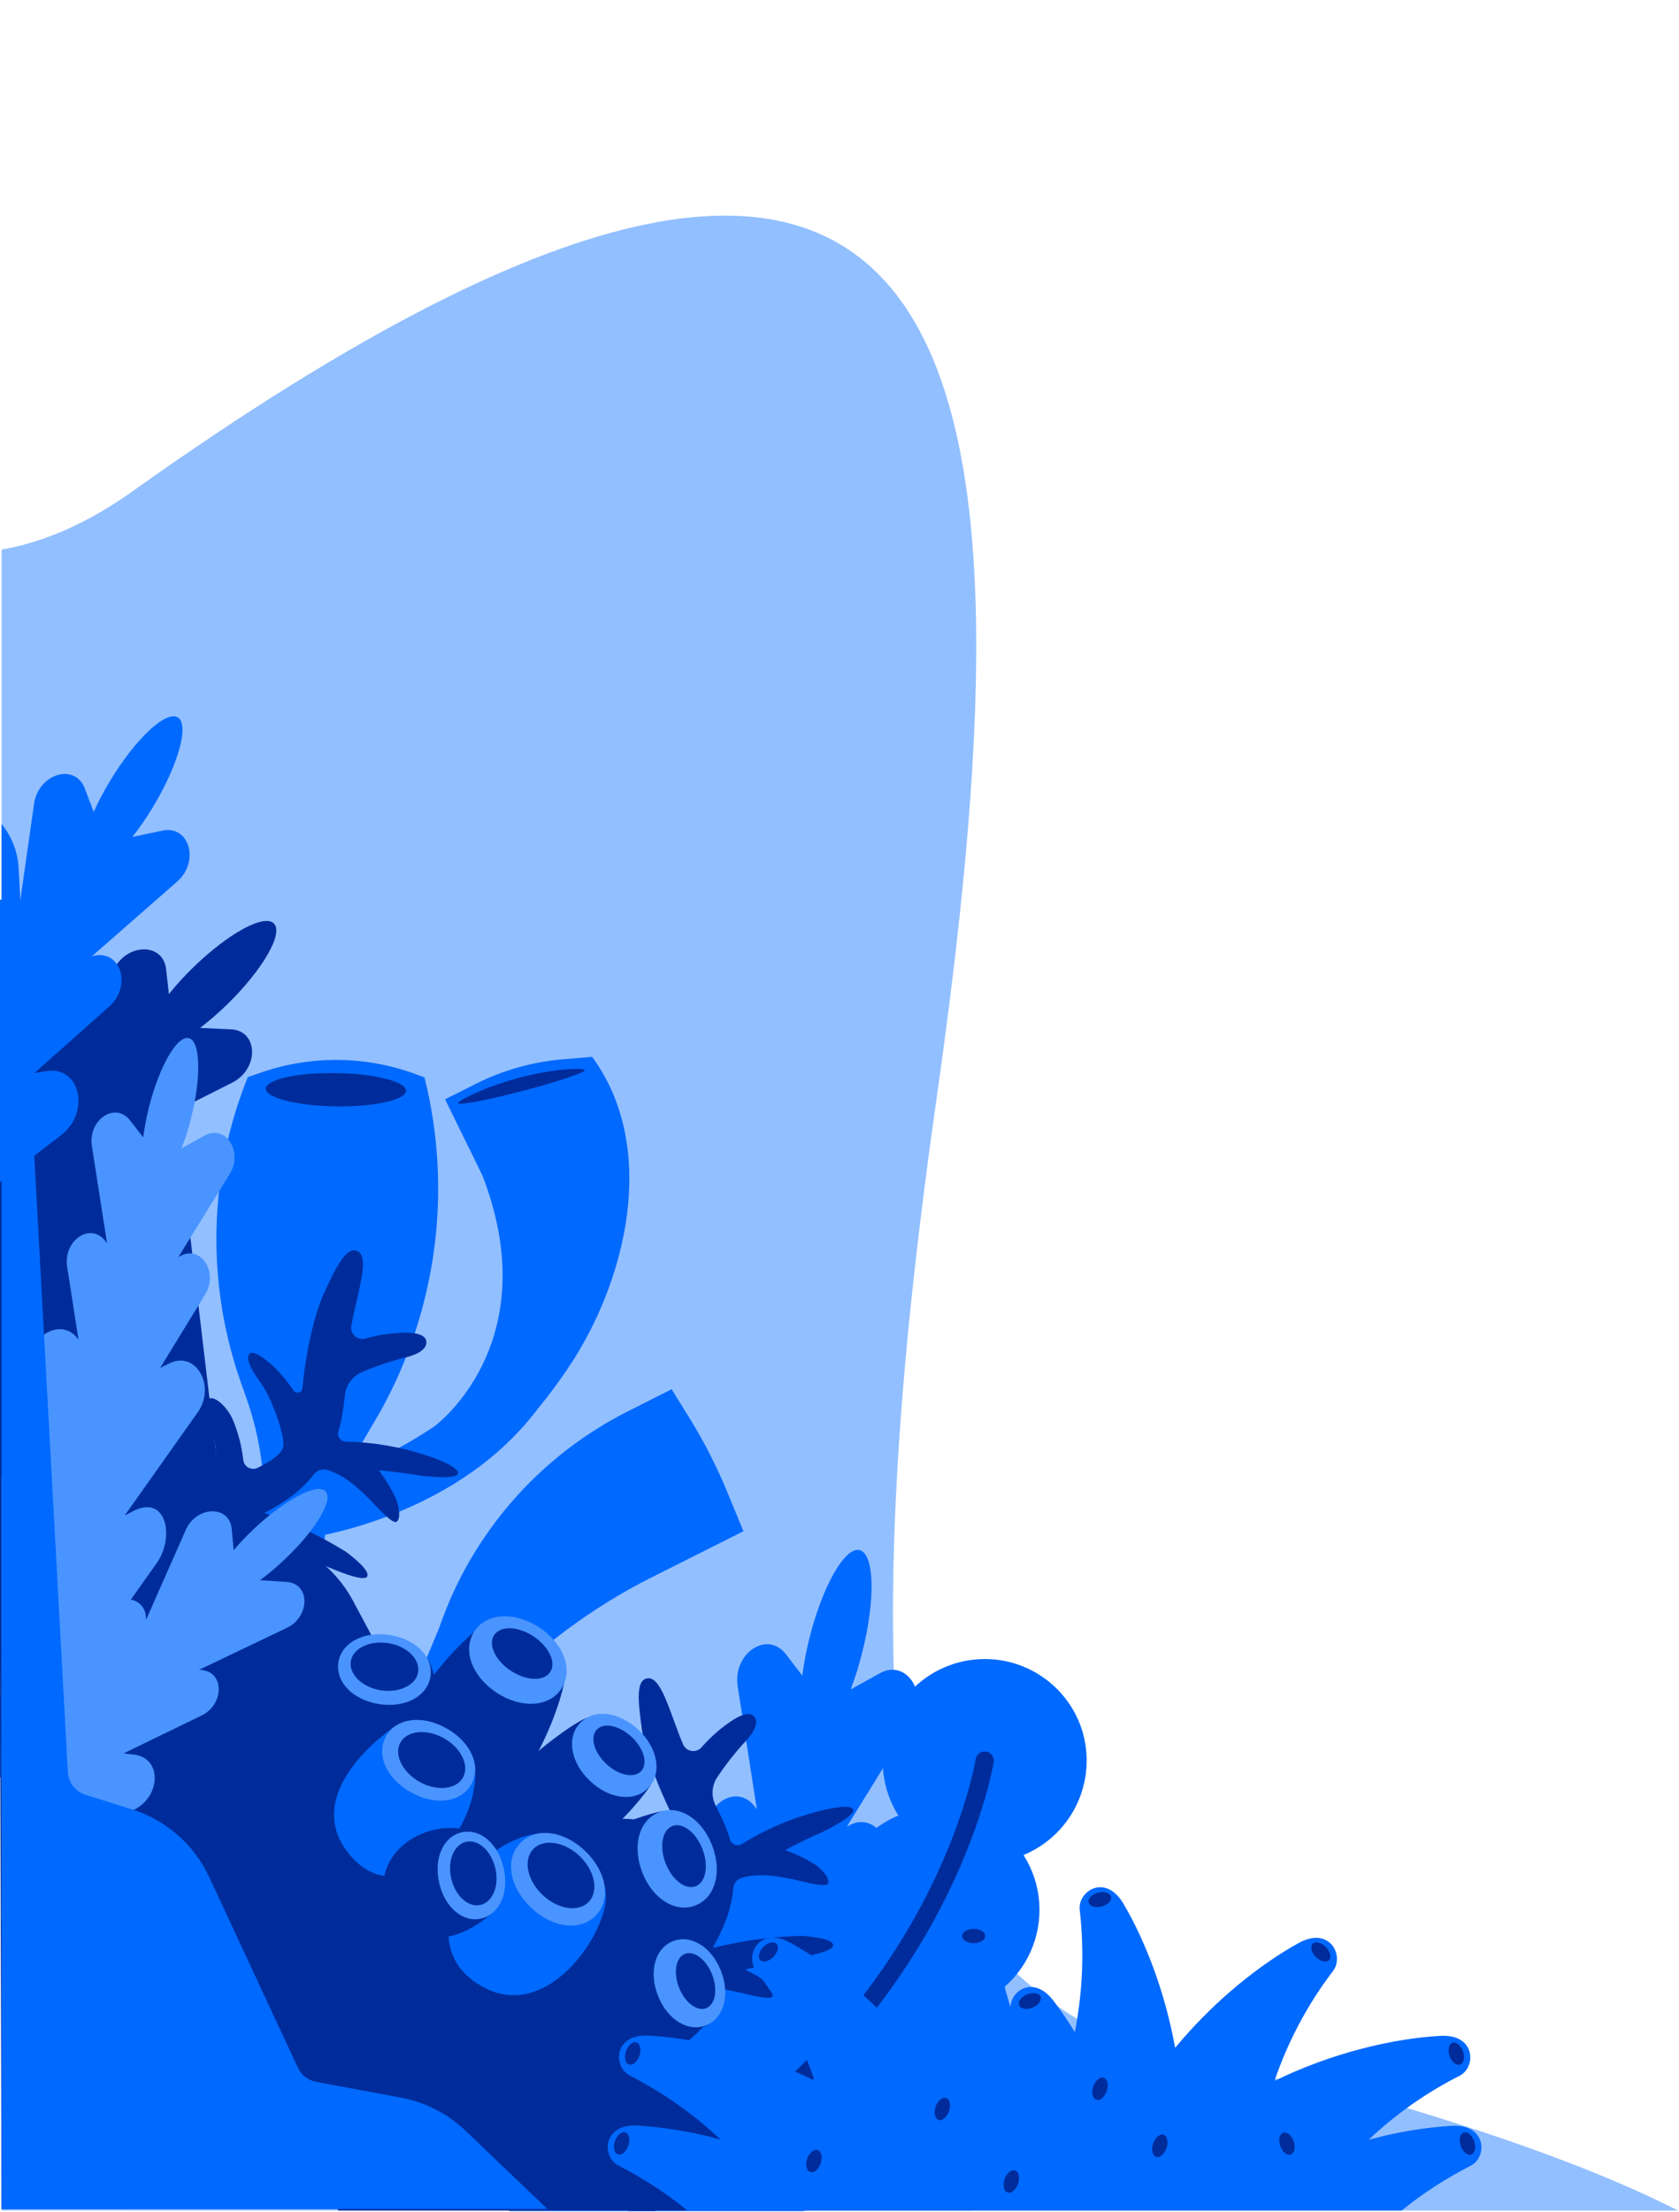
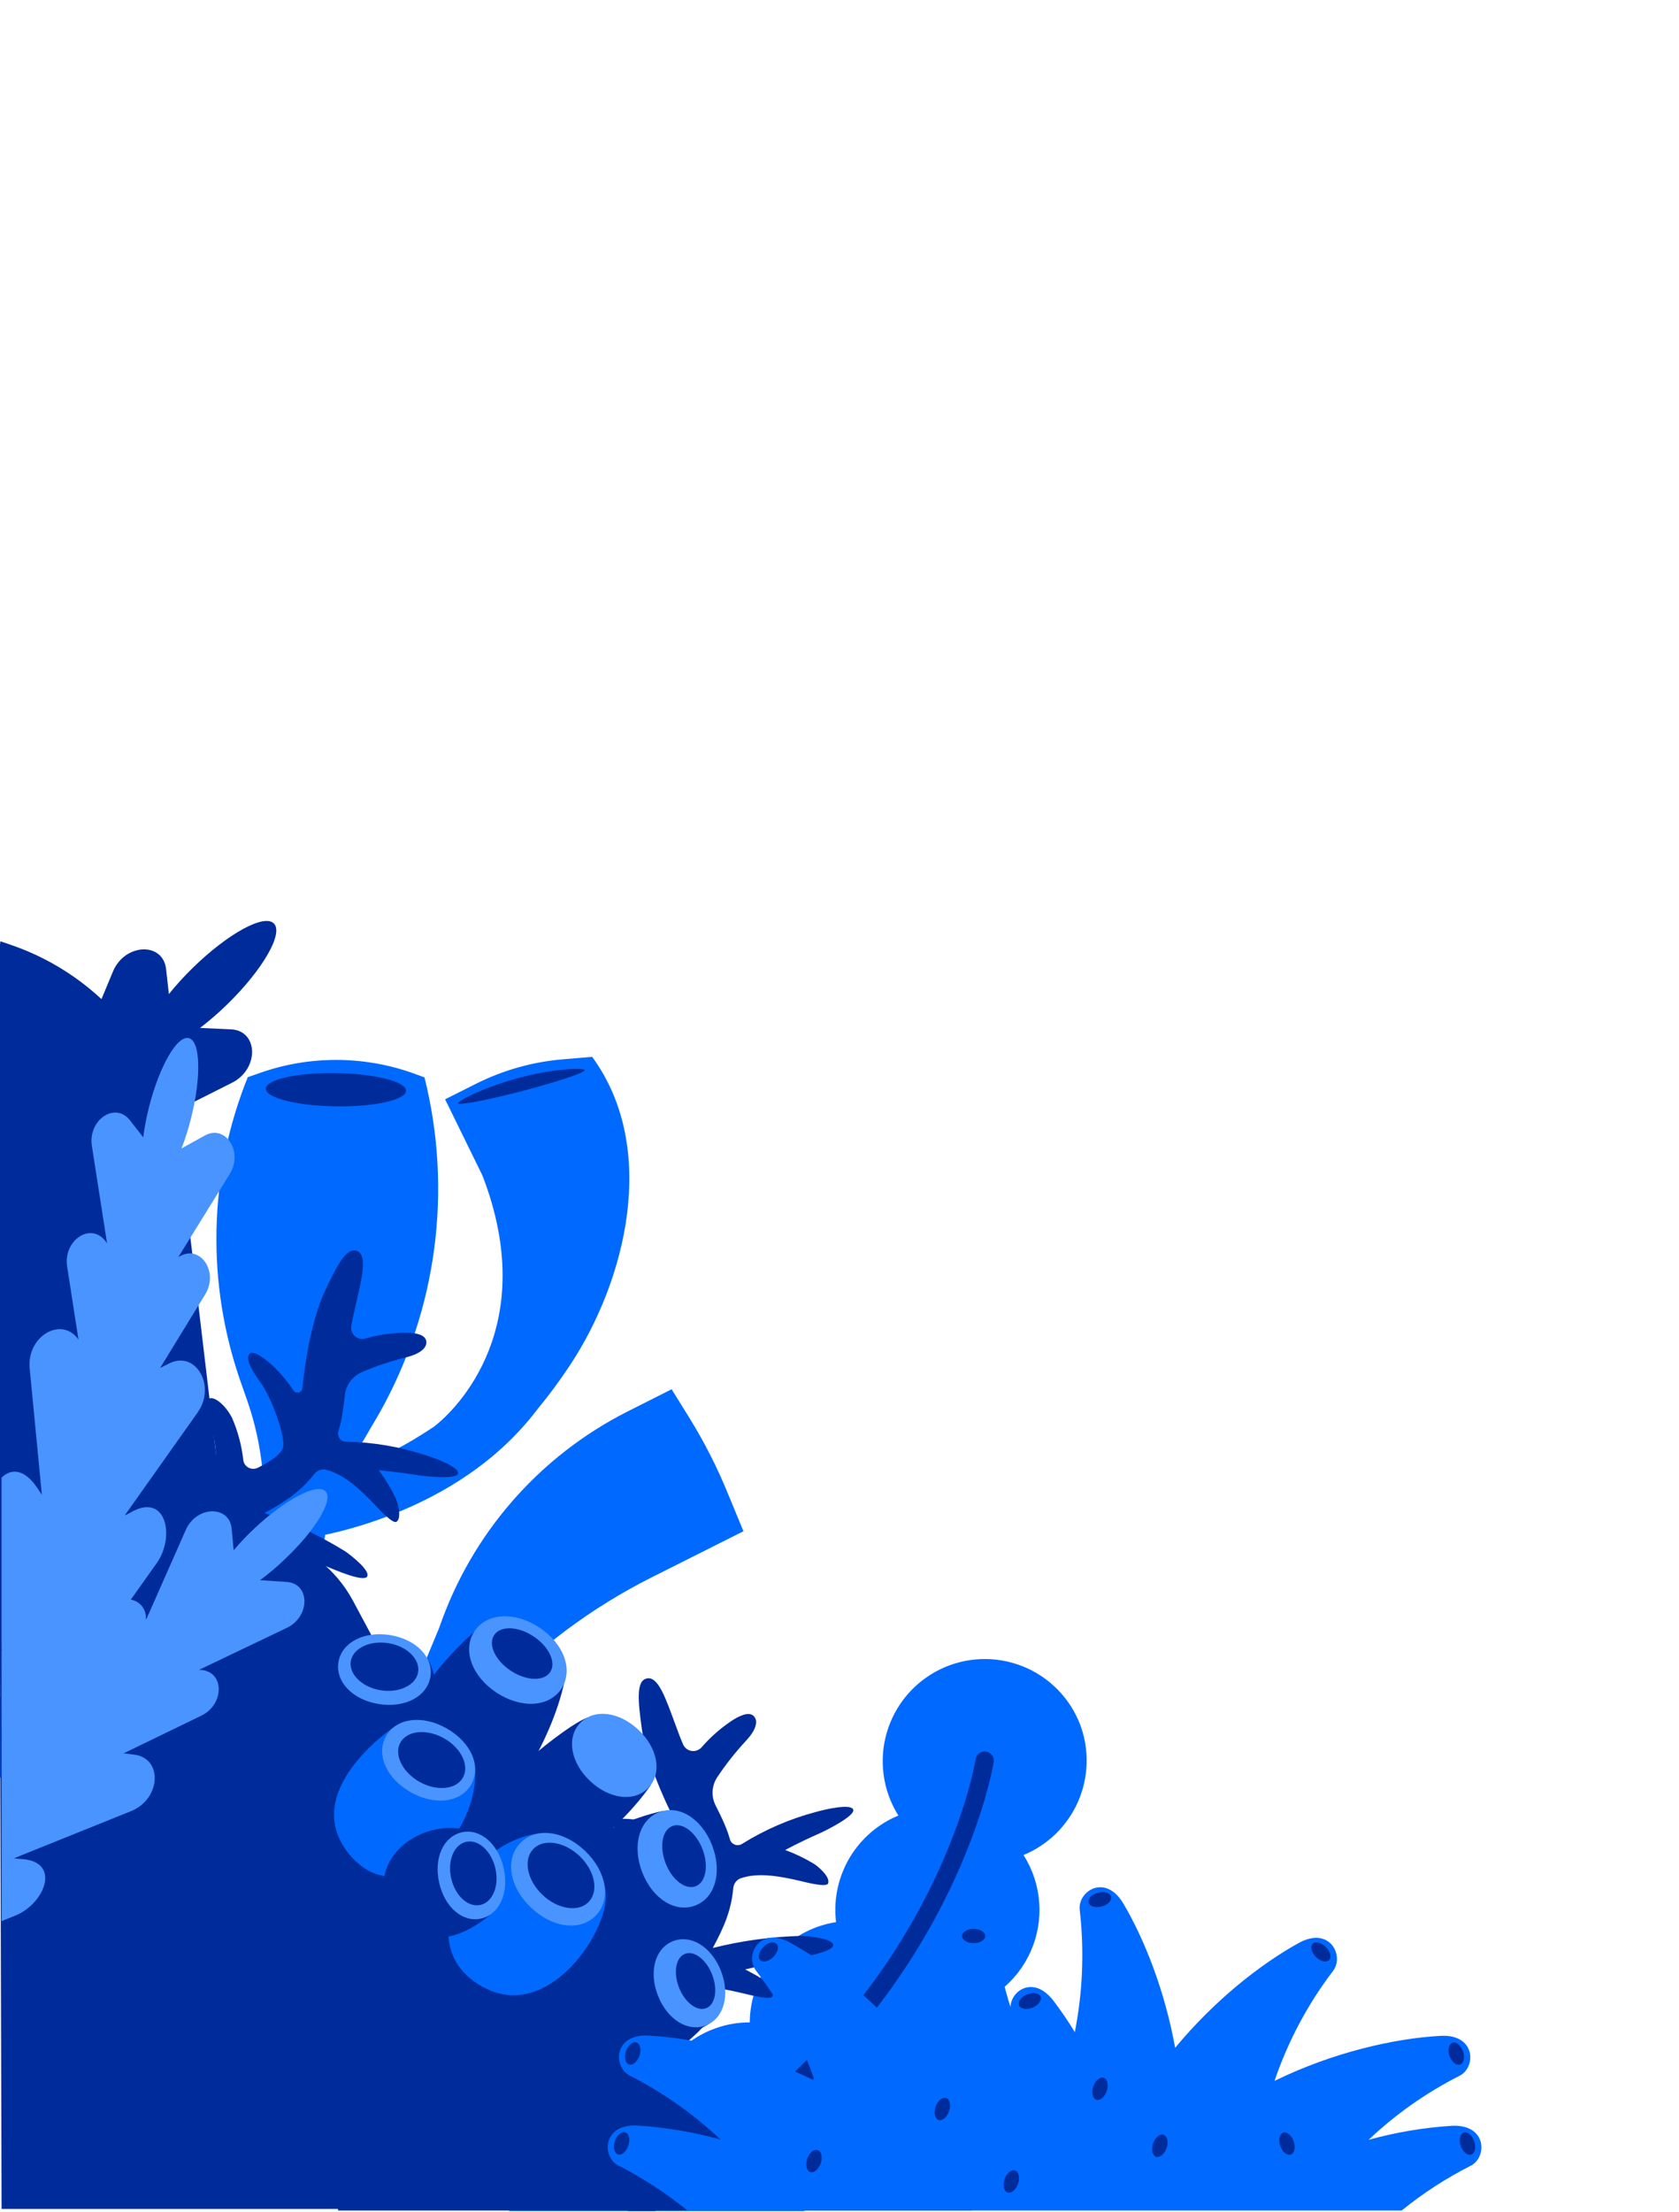
<svg xmlns="http://www.w3.org/2000/svg" width="530" height="698" viewBox="0 0 530 698" fill="none">
-   <path fill-rule="evenodd" clip-rule="evenodd" d="M529.67 697.44C508.51 686.64 478.67 675.24 438.2 663.34C427.61 660.23 408 656.49 384.75 652.98L383.97 652.86C328.48 644.47 286.14 598.53 282.82 542.52C279.74 490.52 284.3 426.38 295.37 348.52C326.13 132.77 322.06 -44.48 41.79 155.04C27.71 165.04 14.08 171.04 0.5 173.4V697.44H529.67Z" fill="#92BFFF" />
-   <path d="M193.53 697.44H259.37C265.95 686.85 262.14 669.71 247.66 678.62L246 679.44L275 638.44C282.44 627.99 274.43 613.69 263.86 618.77L260.02 620.66L278 591.27C283.51 582.39 276.32 571.34 268 575.96L267.31 576.34L287.79 543.22C293.3 534.34 286.1 523.29 277.79 527.9L268.53 533.03C270.018 529.111 271.26 525.103 272.25 521.03C276.39 504.56 276 490.27 271.38 489.08C266.76 487.89 259.66 500.33 255.52 516.81C254.532 520.718 253.777 524.682 253.26 528.68L248 521.82C242.16 514.37 231.29 521.63 232.86 532.04L238.91 570.84L238.16 569.84C232.31 562.4 221.44 569.66 223.02 580.09L227.55 609.31V609.25C220.88 599.7 206.88 607.83 208.1 620.73L212.94 671.07L211.43 668.83C201.26 653.03 190.76 667.42 191.92 680.29L193.53 697.44Z" fill="#0069FF" />
  <path d="M341 544.22C339.408 540.03 336.959 536.217 333.811 533.027C330.662 529.836 326.883 527.337 322.714 525.69C318.544 524.043 314.078 523.284 309.599 523.461C305.12 523.638 300.727 524.747 296.7 526.718C292.674 528.688 289.104 531.477 286.216 534.906C283.329 538.335 281.189 542.329 279.932 546.632C278.676 550.935 278.331 555.452 278.919 559.896C279.508 564.34 281.017 568.612 283.35 572.44C283.42 572.57 283.52 572.69 283.6 572.82C282.001 573.471 280.459 574.254 278.99 575.16C275.383 577.382 272.25 580.295 269.77 583.73C265.035 590.296 262.943 598.403 263.91 606.44C256.354 607.62 249.466 611.451 244.476 617.246C239.487 623.041 236.724 630.423 236.68 638.07C229.426 638.07 222.385 640.518 216.697 645.019C211.009 649.521 207.007 655.81 205.34 662.87C204.999 664.325 204.759 665.802 204.62 667.29C199.712 665.382 194.412 664.705 189.183 665.318C183.953 665.932 178.954 667.817 174.621 670.81C170.289 673.802 166.756 677.811 164.33 682.484C161.905 687.158 160.662 692.355 160.71 697.62H253.83C258.415 694.739 262.2 690.75 264.837 686.021C267.474 681.292 268.878 675.975 268.92 670.56C270.628 670.566 272.334 670.433 274.02 670.16C282.249 668.84 289.645 664.38 294.653 657.718C299.66 651.056 301.889 642.712 300.87 634.44H301.03C306.302 633.586 311.28 631.436 315.517 628.183C319.754 624.93 323.116 620.676 325.303 615.803C327.49 610.93 328.432 605.59 328.046 600.262C327.66 594.935 325.957 589.787 323.09 585.28C330.81 582.086 336.99 576.022 340.33 568.364C343.67 560.706 343.91 552.051 341 544.22V544.22Z" fill="#0069FF" />
  <path d="M206.81 697.6C215.18 690.27 224.43 682.73 234.68 674.99C302.78 623.59 313.56 556.6 313.68 555.93C313.765 555.365 313.681 554.788 313.439 554.27C313.196 553.753 312.805 553.319 312.316 553.024C311.827 552.729 311.262 552.585 310.691 552.611C310.12 552.637 309.57 552.831 309.11 553.17C308.496 553.626 308.087 554.305 307.97 555.06C307.87 555.71 297.37 620.46 231.23 670.37C218.83 679.73 207.86 688.82 198.13 697.6H206.81Z" fill="#002C9B" />
  <path d="M307 697.44C281.24 677.461 251.091 663.903 219.05 657.89L213.55 656.89C212.6 656.708 211.712 656.289 210.967 655.672C210.222 655.055 209.645 654.26 209.29 653.36L204.58 641.36C201.521 633.559 196.42 626.723 189.812 621.57C183.204 616.417 175.332 613.136 167.02 612.07C162.742 611.513 158.731 609.675 155.516 606.799C152.3 603.922 150.029 600.14 149 595.95L144.5 577.77C144.018 575.83 143.105 574.023 141.83 572.484C140.554 570.945 138.947 569.713 137.13 568.88L100.2 551.96L106.73 697.44H307Z" fill="#002C9B" />
  <path d="M186.92 333.44L177.45 334.24C168.053 335.059 158.894 337.637 150.45 341.84L140.5 346.84L152.27 370.84C170.57 418.14 144.46 444.43 136.92 450.18C127.8 456.18 120.64 460.11 109.92 463.18C110.92 461.18 111.92 459.18 113.1 457.24L120 445.44C137.908 413.328 142.914 375.601 134 339.93L129.91 338.44C114.381 333.037 97.477 333.072 81.97 338.54L78.21 339.86C65.77 370.724 65.03 405.069 76.13 436.44L77.85 441.34C84.258 459.458 85.042 479.089 80.1 497.66C67.63 544.33 49.1 580.95 27.66 597.45C23.91 600.34 14.23 605.14 0.5 611.36V636.95C20.85 628.18 35.64 621.31 41.5 616.82C85.69 591.12 93.82 548.32 102.64 484.24C113.91 481.84 136.64 475.3 155.8 459.18L156.5 458.56C161.427 454.344 165.886 449.61 169.8 444.44C173.443 440.017 176.847 435.404 180 430.62C197.41 404.26 208.12 362.44 186.92 333.44Z" fill="#0069FF" />
  <path d="M230.14 472.13C226.71 463.595 222.558 455.369 217.73 447.54L212 438.32L198.13 445.32C170.164 459.441 148.821 483.928 138.65 513.56L134.13 524.44C130.93 532.06 126.471 539.088 120.94 545.23L120.83 545.29C103.9 564.06 86.48 573.75 69 574.11C41.41 574.65 17.21 552.71 0 535.34V560.7C18 576.81 41.68 592.93 69.38 592.4C92.05 591.91 113.92 580.21 134.38 557.52L139.98 551.29L155.13 535.44C169.631 519.981 186.742 507.199 205.68 497.68L234.68 483.12L230.14 472.13Z" fill="#0069FF" />
  <path d="M128.17 344.15C128.22 341.26 118.34 338.76 106.11 338.57C93.88 338.38 83.95 340.57 83.91 343.49C83.87 346.41 93.74 348.88 105.91 349.07C118.08 349.26 128.12 347.05 128.17 344.15Z" fill="#002C9B" />
  <path d="M184.59 337.63C184.77 338.37 176.01 341.3 164.99 344.19C153.97 347.08 144.9 348.82 144.62 348.08C144.34 347.34 153.24 342.83 164.26 339.94C175.28 337.05 184.39 336.87 184.59 337.63Z" fill="#002C9B" />
  <path d="M218.54 696.94L203.81 672.68L180.25 666.88L168.91 639.88L176.83 627.2L111.42 505.05C108.739 500.05 105.041 495.668 100.563 492.185C96.084 488.702 90.926 486.197 85.42 484.83C81.141 483.762 77.287 481.418 74.372 478.108C71.457 474.798 69.618 470.68 69.1 466.3L57 364.38C55.221 349.402 49.244 335.232 39.759 323.505C30.273 311.777 17.665 302.97 3.39 298.1L0.12 296.98L0 297.98V525.14L0.5 696.94H218.54Z" fill="#002C9B" />
  <path d="M19.35 478.44C21.35 477.7 24.81 481.54 25.69 483.09C26.39 484.35 27.32 485.92 28.18 487.7C28.253 487.852 28.363 487.982 28.5 488.08C28.632 488.18 28.787 488.245 28.95 488.27C29.115 488.296 29.283 488.282 29.441 488.23C29.599 488.178 29.743 488.089 29.86 487.97C32.179 485.723 34.645 483.632 37.24 481.71C38.235 480.971 39.048 480.015 39.617 478.914C40.187 477.813 40.498 476.597 40.527 475.358C40.556 474.119 40.302 472.89 39.785 471.764C39.267 470.638 38.499 469.645 37.54 468.86C36.508 468.009 35.411 467.24 34.26 466.56C30.62 464.47 26.63 461.79 27.13 459.7C27.63 457.61 33.55 459.36 36.13 460.27C38.873 461.326 41.508 462.642 44 464.2C44.302 464.405 44.644 464.545 45.003 464.61C45.362 464.675 45.731 464.665 46.086 464.579C46.441 464.493 46.775 464.335 47.064 464.113C47.354 463.891 47.595 463.61 47.77 463.29C48.002 462.862 48.11 462.376 48.08 461.89C48.06 459.239 47.758 456.597 47.18 454.01C46.05 450.01 45.18 445.35 46.96 444.2C48.74 443.05 51.78 448.45 52.96 450.86C55.58 456.35 57.89 461.58 57.47 468.26C57.47 468.26 57.3 470.11 57.31 471.52C57.31 473.62 61.91 472.25 63.66 471.31C64.816 470.653 65.8 469.731 66.53 468.62C67.253 467.508 67.698 466.239 67.83 464.92C68.92 458.52 67.24 452.24 66.83 450.09C66.03 446.51 64.04 442.09 65.98 441.26C67.92 440.43 71.49 443.78 73.3 447.46C75.102 451.642 76.278 456.066 76.79 460.59C76.84 461.109 77.019 461.608 77.31 462.04C77.748 462.688 78.411 463.151 79.17 463.34C79.931 463.528 80.735 463.432 81.43 463.07C85.24 461.14 88.78 458.93 89.36 456.57C90.17 453.38 85.81 441.14 82.36 436.38C79.89 432.98 77.36 428.92 78.68 427.23C80 425.54 84.68 429.54 86.63 431.4C88.87 433.618 90.88 436.058 92.63 438.68C92.802 438.952 93.058 439.159 93.36 439.27C93.659 439.39 93.988 439.411 94.3 439.33C94.61 439.251 94.889 439.08 95.1 438.84C95.306 438.594 95.432 438.29 95.46 437.97C96.26 428.97 98.76 415.46 102.46 407.59C106.46 398.99 109.46 393.31 112.76 394.72C116.06 396.13 114.23 403.25 112.27 411.82C111.76 414.07 111.27 416.17 110.91 418.31C110.8 418.901 110.841 419.51 111.03 420.08C111.226 420.653 111.571 421.164 112.03 421.56C112.479 421.961 113.023 422.24 113.61 422.37C114.198 422.51 114.813 422.49 115.39 422.31C119.138 421.238 123.004 420.63 126.9 420.5C130.55 420.35 134.05 420.87 134.53 422.99C135.01 425.11 132.79 427.05 128.53 428.16C123.56 429.368 118.699 430.991 114 433.01C112.571 433.68 111.343 434.715 110.44 436.01C109.538 437.284 108.989 438.775 108.85 440.33C108.65 442.25 108.4 444.27 108.05 446.33C107.758 448.117 107.34 449.882 106.8 451.61C106.69 451.99 106.67 452.391 106.74 452.78C106.81 453.169 106.971 453.535 107.21 453.85C107.454 454.168 107.769 454.425 108.13 454.6C108.481 454.772 108.869 454.858 109.26 454.85C117.792 455.02 126.252 456.459 134.36 459.12C137.21 460 145.03 462.84 144.59 464.9C144.15 466.96 133.28 465.73 131.16 465.32C128.34 464.87 124.16 464.32 119.57 463.88C121.557 466.526 123.288 469.356 124.74 472.33C125.5 473.88 126.94 478.81 125.2 480.11C124.02 481.02 119.47 475.94 117.88 474.3C114.52 470.83 108.81 465.02 102.67 463.66C101.99 463.574 101.3 463.67 100.67 463.94C100.061 464.209 99.531 464.629 99.13 465.16C95.06 470.32 90.49 473.57 83.48 477.37C92.441 480.461 101.031 484.54 109.09 489.53C110.86 490.8 116.97 495.53 115.9 497.41C114.83 499.29 105.54 495.23 103.52 494.41C99.64 492.9 94.2 490.73 88.41 488.71C89.21 490.15 90.02 491.59 90.6 492.71C91.37 494.27 92.8 499.19 91.07 500.49C89.88 501.4 85.33 496.31 83.75 494.69C80.39 491.22 74.75 485.1 68.53 484.04C67.534 483.917 66.523 484.072 65.61 484.49C63.52 485.17 63.8 485.13 61.61 485.76C58.537 486.585 55.556 487.717 52.71 489.14C52.504 489.235 52.34 489.402 52.25 489.61C52.15 489.819 52.125 490.055 52.18 490.28C52.247 490.495 52.379 490.684 52.558 490.82C52.737 490.957 52.955 491.033 53.18 491.04C55.514 490.962 57.852 491.016 60.18 491.2C62.34 491.45 69.99 492.67 70.02 494.84C70.05 497.01 60 497.97 57.77 498.27C55.54 498.57 53.02 498.89 50.21 499.27C50.008 499.299 49.819 499.39 49.67 499.53C49.528 499.66 49.43 499.832 49.39 500.02C49.352 500.224 49.38 500.435 49.467 500.623C49.555 500.811 49.699 500.967 49.88 501.07C51.813 502.25 53.683 503.52 55.49 504.88C56.91 505.88 60.4 509.72 59.42 511.64C58.77 512.93 52.42 510.46 50.27 509.71C45.72 508.1 37.11 503.48 31.91 506.98C31.115 507.492 30.38 508.092 29.72 508.77C25.95 513.52 25.72 515.42 25.6 515.59C24.843 517.054 23.555 518.174 22 518.72C20.439 519.271 18.728 519.21 17.21 518.55L16.74 518.35C15.982 517.957 15.309 517.417 14.76 516.763C14.211 516.108 13.798 515.351 13.543 514.536C13.288 513.72 13.197 512.863 13.276 512.012C13.354 511.162 13.6 510.335 14 509.58C15.673 506.292 17.578 503.127 19.7 500.11C21.23 497.912 21.83 495.198 21.37 492.56C21.04 490.76 20.67 489.11 20.37 487.72C19.74 485.5 18 478.93 19.35 478.44Z" fill="#002C9B" />
  <path d="M171.75 650.33C173.05 648.6 178.01 649.95 179.59 650.77C180.86 651.44 182.5 652.26 184.19 653.27C184.332 653.358 184.493 653.41 184.66 653.42C184.827 653.428 184.994 653.401 185.15 653.34C185.3 653.27 185.433 653.167 185.54 653.04C185.643 652.909 185.712 652.754 185.74 652.59C186.462 649.447 187.387 646.354 188.51 643.33C189.175 641.587 189.211 639.666 188.61 637.9C188.109 636.428 187.199 635.131 185.985 634.16C184.771 633.189 183.305 632.585 181.76 632.42C180.432 632.265 179.095 632.215 177.76 632.27C173.58 632.49 168.76 632.42 168.06 630.4C167.36 628.38 173.24 626.63 175.87 626.01C178.759 625.403 181.698 625.068 184.65 625.01C185.142 625.019 185.627 624.891 186.05 624.64C186.474 624.412 186.822 624.064 187.05 623.64C187.274 623.213 187.375 622.731 187.34 622.25C187.304 621.763 187.127 621.297 186.83 620.91C185.37 618.698 183.677 616.65 181.78 614.8C178.65 612.05 175.39 608.62 176.25 606.7C177.11 604.78 182.6 607.63 184.89 609.02C190.07 612.19 194.89 615.32 198.15 621.14C198.15 621.14 199.01 622.78 199.8 623.96C200.9 625.74 204.05 622.07 205 620.32C205.614 619.147 205.935 617.844 205.935 616.52C205.935 615.196 205.614 613.892 205 612.72C202.42 606.72 197.59 602.42 196.06 600.85C193.43 598.28 189.37 595.67 190.53 593.91C191.69 592.15 196.53 593.03 200.04 595.13C203.83 597.647 207.226 600.71 210.12 604.22C210.526 604.731 211.082 605.102 211.71 605.281C212.337 605.46 213.005 605.439 213.62 605.22C214.358 604.971 214.976 604.454 215.35 603.77C217.5 600.08 219.26 596.3 218.46 594.01C217.4 590.9 207.07 583.01 201.56 580.92C197.65 579.42 193.33 577.39 193.5 575.25C193.67 573.11 199.79 573.92 202.43 574.43C205.519 575.074 208.535 576.033 211.43 577.29C211.725 577.409 212.048 577.441 212.36 577.38C212.673 577.312 212.959 577.152 213.18 576.92C213.398 576.686 213.538 576.39 213.58 576.073C213.623 575.756 213.567 575.434 213.42 575.15C209.17 567.15 203.9 554.5 202.67 545.93C201.34 536.54 200.74 530.16 204.28 529.54C207.82 528.92 210.16 535.89 213.2 544.13C214 546.29 214.73 548.32 215.6 550.3C215.824 550.856 216.189 551.345 216.659 551.718C217.129 552.092 217.687 552.337 218.28 552.43C218.875 552.531 219.487 552.468 220.05 552.25C220.612 552.049 221.112 551.704 221.5 551.25C224.056 548.311 226.965 545.698 230.16 543.47C233.16 541.36 236.34 539.89 237.9 541.41C239.46 542.93 238.66 545.75 235.7 549C232.243 552.69 229.102 556.664 226.31 560.88C225.474 562.2 225.001 563.717 224.94 565.278C224.878 566.839 225.23 568.389 225.96 569.77C226.84 571.49 227.74 573.31 228.59 575.27C229.317 576.927 229.932 578.631 230.43 580.37C230.54 580.745 230.739 581.088 231.01 581.37C231.288 581.661 231.631 581.884 232.01 582.02C232.389 582.15 232.793 582.191 233.19 582.14C233.579 582.093 233.952 581.956 234.28 581.74C241.513 577.237 249.381 573.842 257.62 571.67C260.49 570.85 268.62 568.98 269.34 570.94C270.06 572.9 260.34 577.79 258.34 578.6C255.73 579.75 251.91 581.54 247.85 583.69C250.957 584.83 253.95 586.259 256.79 587.96C258.27 588.85 262.16 592.19 261.41 594.22C260.92 595.63 254.34 593.85 252.11 593.34C247.41 592.27 239.46 590.5 233.58 592.7C232.97 592.991 232.449 593.44 232.07 594C231.707 594.56 231.494 595.204 231.45 595.87C230.85 602.4 228.8 607.6 225 614.6C234.165 612.304 243.555 611.026 253 610.79C255.16 610.89 262.87 611.53 263 613.69C263.13 615.85 253.13 617.5 251 617.94C246.93 618.78 241.2 619.94 235.24 621.37C236.7 622.15 238.16 622.91 239.24 623.54C240.73 624.43 244.61 627.77 243.87 629.8C243.37 631.21 236.79 629.42 234.58 628.92C229.88 627.85 221.83 625.78 216.04 628.28C215.13 628.725 214.363 629.418 213.83 630.28C212.45 631.99 212.67 631.81 211.13 633.55C209.007 635.908 207.128 638.475 205.52 641.21C205.402 641.407 205.355 641.639 205.388 641.867C205.42 642.095 205.531 642.304 205.7 642.46C205.87 642.616 206.089 642.707 206.32 642.72C206.55 642.732 206.778 642.668 206.97 642.54C208.882 641.21 210.865 639.985 212.91 638.87C214.85 637.87 221.91 634.77 223.13 636.58C224.35 638.39 216.37 644.64 214.71 646.08C213.05 647.52 211.07 649.17 208.93 651.03C208.777 651.164 208.669 651.342 208.62 651.54C208.555 651.721 208.555 651.919 208.62 652.1C208.687 652.294 208.817 652.459 208.99 652.57C209.173 652.681 209.387 652.73 209.6 652.71C211.853 652.65 214.11 652.7 216.37 652.86C218.12 652.95 223.12 654.25 223.37 656.38C223.53 657.82 216.86 659.2 214.66 659.74C209.96 660.87 200.24 661.67 197.79 667.43C197.4 668.29 197.112 669.193 196.93 670.12C196.37 676.12 197.18 677.89 197.21 678.12C197.37 679.756 196.898 681.391 195.89 682.69C194.884 684.001 193.419 684.883 191.79 685.16L191.29 685.24C190.006 685.373 188.712 685.12 187.572 684.515C186.432 683.909 185.499 682.978 184.89 681.84C184.488 681.086 184.24 680.26 184.16 679.41C183.771 675.757 183.641 672.081 183.77 668.41C183.853 665.735 182.875 663.137 181.05 661.18C179.8 659.86 178.58 658.67 177.55 657.69C175.92 656.02 170.88 651.44 171.75 650.33Z" fill="#002C9B" />
  <path d="M72.85 324.76L63.15 324.32C66.21 321.978 69.122 319.45 71.87 316.75C83 305.85 89.53 294.49 86.46 291.37C83.39 288.25 71.9 294.55 60.77 305.44C58.123 308.023 55.632 310.762 53.31 313.64L52.43 305.74C51.43 297.12 39.43 297.59 35.67 306.48L21.86 339.68L21.73 338.57C20.73 329.95 8.73 330.42 4.98 339.31L0 351.27V417.44L17.79 409.83C28.62 405.23 29.18 390.22 18.45 389.13L14.53 388.75L42.63 374.38C51.2 370.07 50.86 358 42.15 357.64H41.42L73.33 341.57C81.89 337.2 81.56 325.11 72.85 324.76Z" fill="#002C9B" />
  <path d="M90.44 499.11L82.08 498.57C84.747 496.592 87.288 494.452 89.69 492.16C99.5 482.96 105.34 473.29 102.77 470.53C100.2 467.77 90.14 473.01 80.34 482.2C78.013 484.379 75.816 486.693 73.76 489.13L73.13 482.31C72.42 474.86 62.07 475.05 58.67 482.65L46.12 511.04L46.04 510.04C45.981 508.74 45.477 507.5 44.612 506.527C43.747 505.555 42.574 504.91 41.29 504.7L49.52 493.11C55.37 484.82 52.52 470.24 40.72 477.49L39.37 478.14L62.37 445.67C68.27 437.41 61.92 426.08 53.55 430.11L50.55 431.6L64.74 408.44C69.1 401.44 63.4 392.67 56.85 396.32L56.3 396.62L72.52 370.41C76.89 363.41 71.19 354.63 64.63 358.28L57.3 362.34C58.494 359.234 59.496 356.058 60.3 352.83C63.58 339.83 63.3 328.48 59.61 327.54C55.92 326.6 50.27 336.44 47 349.44C46.219 352.535 45.621 355.674 45.21 358.84L41 353.44C36.37 347.55 27.76 353.29 29 361.53L33.79 392.24L33.19 391.47C28.56 385.58 19.95 391.33 21.19 399.59L24.78 422.71V422.66C19.49 415.11 8.4 421.54 9.37 431.74L13.21 471.59L12 469.81C7.77 463.28 3.5 463.27 0.5 466.2V519.94L0.58 520.75L0.5 520.64V606.13L4.89 604.36C14.29 600.55 19.77 586.75 5.89 586.49L4.41 586.3L41.34 571.44C50.77 567.67 51.54 554.73 42.34 553.6L39 553.21L63.49 541.33C70.96 537.77 70.88 527.33 63.39 526.88H62.77L90.57 513.59C98 510 97.93 499.57 90.44 499.11Z" fill="#4994FF" />
-   <path d="M51.25 262.07L41.78 264.07C44.153 261.041 46.337 257.868 48.32 254.57C56.32 241.24 59.85 228.57 56.1 226.34C52.35 224.11 42.79 233.06 34.76 246.34C32.841 249.505 31.111 252.781 29.58 256.15L26.75 248.72C23.6 240.63 12.12 244.08 10.75 253.63L5.68 289.23L5.28 288.23C4.895 287.075 4.198 286.049 3.266 285.265C2.334 284.482 1.204 283.971 0 283.79L0 373.01L19.26 358.16C28.59 351 25.4 336.32 14.73 337.94L10.85 338.56L34.41 317.62C41.63 311.32 38.26 299.71 29.76 301.53L29.04 301.69L55.91 278.16C63.13 271.85 59.76 260.24 51.25 262.07Z" fill="#0069FF" />
  <path d="M209.16 571.38C209.16 571.38 172.38 578.49 154.93 610.8C154.211 612.127 153.788 613.594 153.69 615.1C153.589 616.603 153.811 618.11 154.34 619.52C154.873 620.928 155.701 622.207 156.769 623.269C157.836 624.331 159.119 625.153 160.53 625.68C162.42 626.38 165.38 633.11 167.35 632.68C190.29 627.68 213.09 611.86 223.88 597.8" fill="#002C9B" />
  <path d="M202.74 590.76C199.48 582.36 201.74 574.2 208.04 571.76C214.34 569.32 221.51 573.76 224.78 582.2C228.05 590.64 225.78 598.77 219.49 601.2C213.2 603.63 206 599.14 202.74 590.76Z" fill="#4994FF" />
  <path d="M210.12 587.89C212.12 593.13 216.41 596.37 219.62 595.12C222.83 593.87 223.77 588.62 221.73 583.37C219.69 578.12 215.44 574.89 212.23 576.14C209.02 577.39 208.08 582.65 210.12 587.89Z" fill="#002C9B" />
  <path d="M223.76 638.63C223.76 638.63 218.65 630.57 215.12 611.91C208.12 611.32 180.26 617.66 161.89 628.31C160.322 629.229 159.05 630.577 158.224 632.197C157.399 633.816 157.055 635.637 157.233 637.446C157.41 639.255 158.103 640.974 159.228 642.402C160.352 643.829 161.863 644.904 163.58 645.5C194.91 656.36 223.73 638.62 223.73 638.62" fill="#002C9B" />
  <path d="M212.46 612.44C218.14 610.23 224.64 614.28 227.59 621.86C230.54 629.44 228.49 636.86 222.81 639.04C217.13 641.22 210.62 637.18 207.68 629.61C204.74 622.04 206.76 614.69 212.46 612.44Z" fill="#4994FF" />
  <path d="M214.33 627.06C216.17 631.8 220.01 634.72 222.91 633.6C225.81 632.48 226.64 627.73 224.79 622.99C222.94 618.25 219.12 615.33 216.22 616.46C213.32 617.59 212.49 622.33 214.33 627.06Z" fill="#002C9B" />
  <path d="M152.48 512.56C152.48 512.56 121.14 535.72 119.24 573.87C119.172 575.43 119.431 576.986 120 578.44C120.877 580.633 122.437 582.484 124.449 583.722C126.46 584.959 128.817 585.516 131.17 585.31C133.25 585.12 139.06 590.11 140.71 588.82C159.98 573.82 174.3 548.75 178.14 530.72" fill="#002C9B" />
  <path d="M156.73 534.04C148.9 528.88 145.93 520.56 149.73 514.72C153.53 508.88 162.39 508.32 170.22 513.47C178.05 518.62 181.04 526.92 177.22 532.79C173.4 538.66 164.55 539.18 156.73 534.04Z" fill="#4994FF" />
  <path d="M161.26 527.15C166.15 530.37 171.7 530.56 173.68 527.54C175.66 524.52 173.3 519.54 168.41 516.29C163.52 513.04 157.96 512.89 155.98 515.9C154 518.91 156.37 523.94 161.26 527.15Z" fill="#002C9B" />
  <path d="M205.42 563.16C205.42 563.16 197.02 557.88 185.34 541.94C178.51 544.53 155.2 562.94 142.76 581.21C141.696 582.775 141.104 584.612 141.054 586.503C141.004 588.395 141.498 590.261 142.477 591.879C143.457 593.498 144.88 594.802 146.579 595.635C148.278 596.468 150.18 596.796 152.06 596.58C186.33 592.73 205.43 563.2 205.43 563.2" fill="#002C9B" />
  <path d="M107.52 522.14C107.52 522.14 115.5 523.44 135 523.44C141.07 533.27 146 586.97 114.53 580.97C83.06 574.97 107.52 522.14 107.52 522.14Z" fill="#002C9B" />
  <path d="M183.08 543.68C187.42 539.06 195.34 539.95 201.51 545.75C207.68 551.55 209.06 559.39 204.72 564.01C200.38 568.63 192.45 567.74 186.29 561.95C180.13 556.16 178.74 548.31 183.08 543.68Z" fill="#4994FF" />
-   <path d="M191.38 556.53C195.23 560.15 200.15 561.18 202.38 558.82C204.61 556.46 203.26 551.62 199.38 548.01C195.5 544.4 190.61 543.36 188.38 545.72C186.15 548.08 187.53 552.92 191.38 556.53Z" fill="#002C9B" />
  <path d="M169.88 579.28C150.35 581.64 134.5 610.47 155.93 620.73C172.14 628.49 186.8 607.31 187.6 597.11C188.4 586.91 177.37 582.44 169.88 579.28Z" fill="#0069FF" />
  <path d="M170.21 578.44C147.09 581.23 128.3 615.38 153.69 627.53C172.88 636.72 190.26 611.63 191.2 599.53C192.14 587.43 179.08 582.2 170.21 578.44Z" fill="#0069FF" />
  <path d="M164.16 581.58C169 576.44 177.82 577.44 184.65 583.94C191.48 590.44 192.99 599.16 188.17 604.28C183.35 609.4 174.51 608.38 167.66 601.92C160.81 595.46 159.31 586.71 164.16 581.58Z" fill="#4994FF" />
  <path d="M185.89 599.99C189.09 596.58 187.73 590.11 182.89 585.54C178.05 580.97 171.47 580.03 168.28 583.44C165.09 586.85 166.44 593.31 171.28 597.88C176.12 602.45 182.69 603.44 185.89 599.99Z" fill="#002C9B" />
  <path d="M119.64 537.65C111.35 536.35 105.85 530.65 106.82 524.46C107.79 518.27 114.82 514.56 123.08 515.87C131.34 517.18 136.87 522.87 135.87 529.04C134.87 535.21 127.93 538.95 119.64 537.65Z" fill="#4994FF" />
  <path d="M120.19 533.3C126.06 534.23 131.36 531.63 131.99 527.55C132.62 523.47 128.42 519.33 122.53 518.42C116.64 517.51 111.36 520.09 110.73 524.17C110.1 528.25 114.34 532.35 120.19 533.3Z" fill="#002C9B" />
  <path d="M149.9 557.16C151.9 578.48 126.9 604.39 110.65 585.51C93.5 565.51 124.25 544.99 124.25 544.99C124.25 544.99 131.13 549.26 149.9 557.16Z" fill="#0069FF" />
  <path d="M129.61 565.44C121.95 561.12 118.61 553.54 121.85 547.78C125.09 542.02 133.31 540.96 140.99 545.32C148.67 549.68 151.99 557.23 148.76 562.98C145.53 568.73 137.29 569.8 129.61 565.44Z" fill="#4994FF" />
  <path d="M132.41 562.18C137.84 565.24 143.98 564.64 146.12 560.85C148.26 557.06 145.59 551.48 140.12 548.43C134.65 545.38 128.55 545.97 126.41 549.76C124.27 553.55 127 559.13 132.41 562.18Z" fill="#002C9B" />
  <path d="M154.82 604.06C154.82 604.06 153.05 596.9 151.08 578.65C137.23 572.39 120.55 582.41 121.16 595.01C121.77 607.61 136.51 619.49 154.78 604.08" fill="#002C9B" />
  <path d="M145.78 578.11C151.59 576.82 157.28 581.7 159.01 589.45C160.74 597.2 157.65 604.02 151.85 605.33C146.05 606.64 140.34 601.75 138.62 593.99C136.9 586.23 139.94 579.44 145.78 578.11Z" fill="#4994FF" />
  <path d="M151.66 601.02C155.51 600.16 157.66 595.02 156.37 589.49C155.08 583.96 150.99 580.25 147.13 581.12C143.27 581.99 141.18 587.12 142.43 592.65C143.68 598.18 147.82 601.9 151.66 601.02Z" fill="#002C9B" />
-   <path d="M172.76 696.94L146.9 672.23C141.294 666.879 134.256 663.27 126.64 661.84L99.76 656.84C98.508 656.598 97.333 656.061 96.331 655.273C95.329 654.485 94.53 653.469 94 652.31L66 592.17C63.657 587.139 60.293 582.651 56.121 578.991C51.95 575.331 47.063 572.579 41.77 570.91L27 566.28C25.448 565.792 24.081 564.843 23.082 563.558C22.083 562.273 21.5 560.715 21.41 559.09L5.87 273.83C5.598 268.763 3.717 263.915 0.5 259.99V696.99L172.76 696.94Z" fill="#0069FF" />
  <path d="M458.22 670.71C449.358 671.281 440.579 672.762 432.02 675.13C440.541 667.064 450.184 660.273 460.65 654.97C466.03 652.37 465.95 641.7 454.72 642.33C440.12 643.12 420.62 647.58 402.32 656.54C406.558 644.061 412.792 632.352 420.78 621.87C424.45 617.11 419.78 607.6 409.95 613.04C397.86 619.7 383.2 631.27 370.95 646.11C367.73 628.23 361.32 611.96 354.64 600.65C348.9 590.91 340.07 596.74 340.84 602.65C342.304 615.487 341.778 628.473 339.28 641.15C337.203 637.727 334.946 634.415 332.52 631.23C326.32 623.15 319.15 627.96 318.97 633.23C316.793 626.384 315.237 619.355 314.32 612.23C313.58 606.23 303.58 602.87 300.45 613.69C296.75 627.288 295.111 641.365 295.59 655.45C282.3 636.09 264.04 620.97 249.49 612.96C239.64 607.52 235 617.03 238.67 621.79C246.644 632.265 252.874 643.959 257.12 656.42C238.83 647.48 219.37 643.03 204.79 642.25C193.57 641.62 193.49 652.25 198.86 654.89C209.297 660.221 218.923 667.009 227.45 675.05C218.895 672.68 210.119 671.199 201.26 670.63C190.02 670.01 189.95 680.68 195.26 683.27C202.989 687.208 210.277 691.958 217 697.44H442.45C449.174 691.992 456.455 687.269 464.17 683.35C469.53 680.76 469.45 670.09 458.22 670.71Z" fill="#0069FF" />
  <path d="M419.51 618.44C420.4 617.55 419.95 615.67 418.51 614.28C417.07 612.89 415.2 612.4 414.37 613.28C413.54 614.16 413.93 616.04 415.37 617.44C416.81 618.84 418.62 619.33 419.51 618.44Z" fill="#002C9B" />
  <path d="M307.35 613.09C309.35 613.09 311 612.09 311 610.83C311 609.57 309.34 608.57 307.35 608.57C305.36 608.57 303.69 609.57 303.69 610.83C303.69 612.09 305.33 613.09 307.35 613.09Z" fill="#002C9B" />
  <path d="M460.89 651.38C462.07 650.97 462.48 649.08 461.81 647.22C461.14 645.36 459.65 644.09 458.5 644.5C457.35 644.91 456.91 646.79 457.58 648.71C458.25 650.63 459.76 651.79 460.89 651.38Z" fill="#002C9B" />
  <path d="M464.43 679.78C465.6 679.36 466.01 677.48 465.34 675.57C464.67 673.66 463.19 672.44 462.03 672.85C460.87 673.26 460.45 675.15 461.11 677.06C461.77 678.97 463.25 680.19 464.43 679.78Z" fill="#002C9B" />
  <path d="M244.12 617.44C245.55 616 245.99 614.11 245.12 613.28C244.25 612.45 242.37 612.84 240.98 614.28C239.59 615.72 239.1 617.61 239.98 618.44C240.86 619.27 242.69 618.87 244.12 617.44Z" fill="#002C9B" />
  <path d="M347.71 601.53C349.71 601.03 351.02 599.64 350.71 598.43C350.4 597.22 348.58 596.65 346.62 597.15C344.66 597.65 343.31 599.05 343.62 600.26C343.93 601.47 345.75 602.04 347.71 601.53Z" fill="#002C9B" />
  <path d="M201.85 648.63C202.51 646.72 202.1 644.84 200.93 644.42C199.76 644 198.26 645.26 197.61 647.14C196.96 649.02 197.35 650.94 198.52 651.35C199.69 651.76 201.18 650.54 201.85 648.63Z" fill="#002C9B" />
-   <path d="M259.05 682.59C259.71 680.68 259.31 678.79 258.13 678.38C256.95 677.97 255.46 679.21 254.82 681.09C254.18 682.97 254.56 684.89 255.73 685.3C256.9 685.71 258.38 684.5 259.05 682.59Z" fill="#002C9B" />
+   <path d="M259.05 682.59C259.71 680.68 259.31 678.79 258.13 678.38C256.95 677.97 255.46 679.21 254.82 681.09C254.18 682.97 254.56 684.89 255.73 685.3C256.9 685.71 258.38 684.5 259.05 682.59" fill="#002C9B" />
  <path d="M198.32 677.01C199 675.09 198.58 673.21 197.41 672.8C196.24 672.39 194.74 673.63 194.1 675.51C193.46 677.39 193.84 679.31 195.02 679.72C196.2 680.13 197.66 678.92 198.32 677.01Z" fill="#002C9B" />
  <path d="M325.91 633.44C327.79 632.7 328.91 631.15 328.49 630C328.07 628.85 326.14 628.49 324.26 629.23C322.38 629.97 321.26 631.51 321.68 632.67C322.1 633.83 324 634.21 325.91 633.44Z" fill="#002C9B" />
  <path d="M407.45 679.76C408.63 679.35 409.04 677.46 408.37 675.6C407.7 673.74 406.22 672.47 405.06 672.88C403.9 673.29 403.47 675.18 404.14 677.09C404.81 679 406.28 680.18 407.45 679.76Z" fill="#002C9B" />
  <path d="M321.35 689.02C322.02 687.11 321.61 685.22 320.43 684.81C319.25 684.4 317.77 685.64 317.12 687.52C316.47 689.4 316.86 691.32 318.04 691.73C319.22 692.14 320.69 690.93 321.35 689.02Z" fill="#002C9B" />
  <path d="M349.35 659.77C350.02 657.85 349.61 655.96 348.43 655.56C347.25 655.16 345.77 656.39 345.12 658.27C344.47 660.15 344.86 662.06 346.04 662.48C347.22 662.9 348.69 661.67 349.35 659.77Z" fill="#002C9B" />
  <path d="M299.57 666.11C300.24 664.2 299.83 662.31 298.65 661.95C297.47 661.59 295.99 662.78 295.34 664.66C294.69 666.54 295.08 668.45 296.26 668.87C297.44 669.29 298.9 668.02 299.57 666.11Z" fill="#002C9B" />
  <path d="M368.23 677.76C368.9 675.85 368.49 673.96 367.31 673.54C366.13 673.12 364.65 674.38 364 676.27C363.35 678.16 363.74 680.06 364.92 680.48C366.1 680.9 367.57 679.64 368.23 677.76Z" fill="#002C9B" />
</svg>